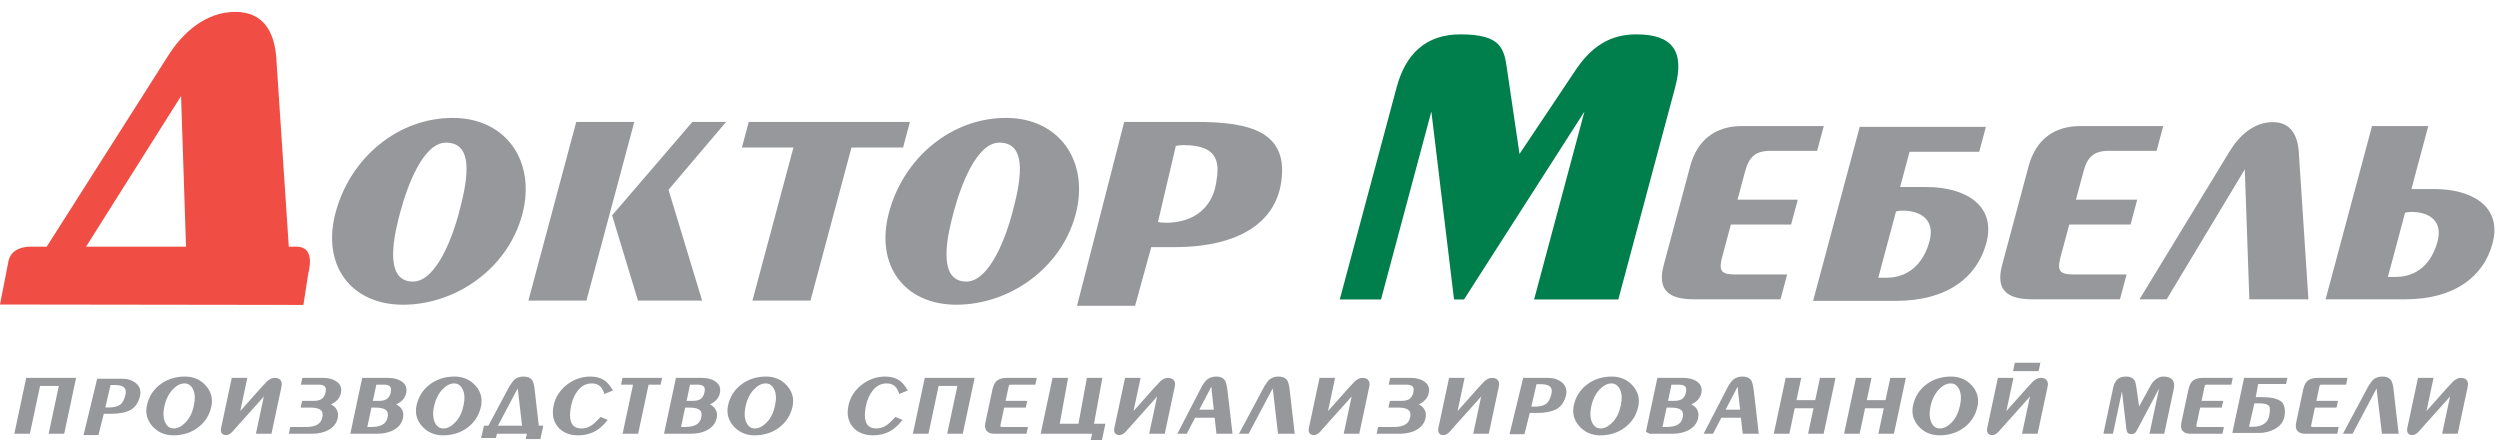
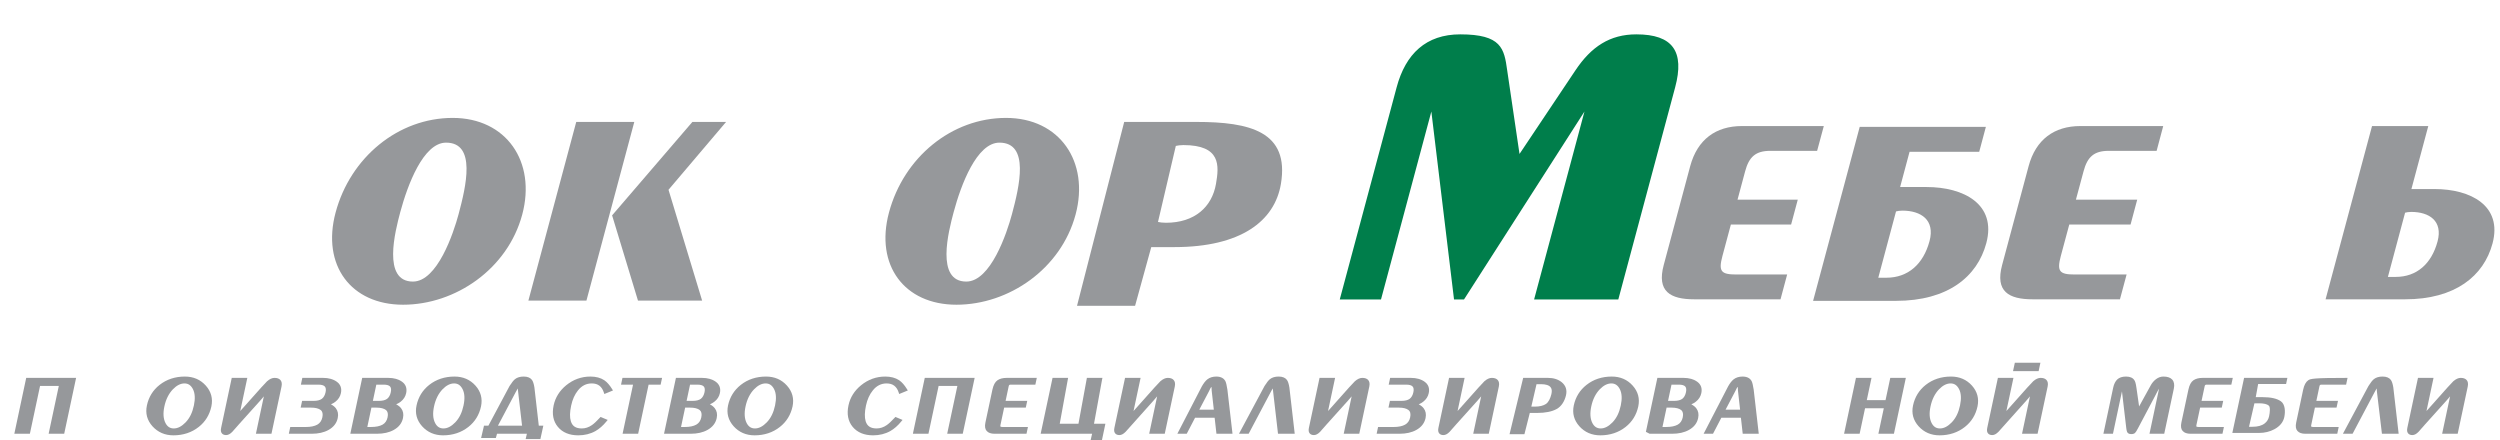
<svg xmlns="http://www.w3.org/2000/svg" width="159" height="28" viewBox="0 0 159 28" fill="none">
  <path d="M28.37 9.072C26.925 9.072 25.922 11.761 25.457 13.49C25.133 14.706 24.301 17.908 26.262 17.908C27.811 17.908 28.841 14.834 29.167 13.619C29.636 11.864 30.309 9.072 28.37 9.072ZM25.635 19.38C22.328 19.38 20.445 16.875 21.344 13.516C22.285 10.003 25.333 7.499 28.792 7.499C32.202 7.499 34.114 10.287 33.214 13.646C32.287 17.106 28.967 19.38 25.635 19.38Z" fill="#96989B" />
  <path d="M40.576 19.12L38.93 13.697L44.035 7.755H46.178L42.517 12.07L44.656 19.12H40.576ZM33.605 19.12L36.649 7.755H40.341L37.297 19.12H33.605Z" fill="#96989B" />
-   <path d="M54.154 9.384L51.546 19.12H47.855L50.463 9.384H47.185L47.621 7.755H57.871L57.435 9.384H54.154Z" fill="#96989B" />
  <path d="M63.563 9.072C62.12 9.072 61.116 11.761 60.653 13.49C60.327 14.706 59.495 17.908 61.456 17.908C63.004 17.908 64.035 14.834 64.361 13.619C64.831 11.864 65.501 9.072 63.563 9.072ZM60.828 19.38C57.523 19.38 55.639 16.875 56.539 13.516C57.479 10.003 60.527 7.499 63.985 7.499C67.395 7.499 69.307 10.287 68.407 13.646C67.479 17.106 64.16 19.38 60.828 19.38Z" fill="#96989B" />
  <path d="M75.26 9.227C75.078 9.227 74.892 9.254 74.782 9.28L73.648 14.117C73.745 14.142 73.97 14.168 74.151 14.168C75.984 14.168 77.082 13.16 77.336 11.697C77.537 10.536 77.662 9.227 75.26 9.227ZM74.692 15.716H73.22L72.192 19.447H68.499L71.499 7.755H76.093C79.476 7.755 82.024 8.358 81.466 11.697C81.072 14.054 78.927 15.716 74.692 15.716Z" fill="#96989B" />
  <path d="M97.569 19.044L100.772 7.093L93.112 19.044H92.476L91.034 7.093L87.832 19.044H85.209L88.825 5.557C89.395 3.42 90.701 2.185 92.871 2.185C95.495 2.185 95.665 3.085 95.857 4.47L96.641 9.792L100.2 4.47C101.202 2.971 102.387 2.185 104.071 2.185C106.392 2.185 107.151 3.273 106.539 5.557L102.925 19.044H97.569Z" fill="#007E4B" />
  <path d="M107.758 19.036C106.229 19.036 105.362 18.538 105.812 16.858L107.496 10.571C107.953 8.868 109.131 8.017 110.785 8.017H115.994L115.569 9.594H112.59C111.665 9.594 111.238 9.969 110.99 10.898L110.506 12.7H114.338L113.915 14.279H110.084L109.547 16.28C109.284 17.26 109.455 17.458 110.433 17.458H113.663L113.241 19.036H107.758Z" fill="#96989B" />
  <path d="M129.279 19.036C127.752 19.036 126.885 18.538 127.334 16.858L129.019 10.571C129.476 8.868 130.655 8.017 132.308 8.017H137.581L137.161 9.594H134.113C133.187 9.594 132.759 9.969 132.513 10.898L132.028 12.7H135.926L135.504 14.279H131.606L131.068 16.28C130.807 17.26 130.978 17.458 131.955 17.458H135.252L134.828 19.036H129.279Z" fill="#96989B" />
-   <path d="M143.058 19.036L142.769 10.771L137.8 19.036H136.072L141.793 9.644C142.426 8.592 143.375 7.767 144.549 7.767C145.703 7.767 146.127 8.618 146.201 9.644L146.815 19.036H143.058Z" fill="#96989B" />
  <path d="M153.353 13.478C153.203 13.478 153.048 13.502 152.964 13.528L151.871 17.611H152.371C153.699 17.611 154.645 16.782 155.028 15.357C155.378 14.053 154.504 13.478 153.353 13.478ZM152.964 19.036H147.907L150.861 8.017H154.439L153.366 12.024H154.845C157.123 12.024 159.169 13.076 158.525 15.482C157.968 17.56 156.143 19.036 152.964 19.036Z" fill="#96989B" />
  <path d="M122.718 15.335C122.323 16.807 121.346 17.663 119.975 17.663H119.459L120.587 13.447C120.674 13.421 120.834 13.396 120.989 13.396C122.178 13.396 123.079 13.989 122.718 15.335ZM122.53 11.895H121.13H120.848L121.448 9.654H125.878L126.302 8.067H118.278L117.854 9.654L115.313 19.134H115.367H118.908H120.587C123.87 19.134 125.754 17.61 126.329 15.464C126.994 12.981 124.881 11.895 122.53 11.895Z" fill="#96989B" />
-   <path d="M11.516 6.108L11.831 15.686H5.474L11.516 6.108ZM19.297 19.393L19.595 17.459C19.824 16.546 19.793 15.686 18.832 15.686H18.366L17.57 3.66C17.451 2.072 16.784 0.756 14.967 0.756C13.112 0.756 11.616 2.033 10.62 3.66L2.973 15.686H1.983C1.302 15.686 0.71 15.924 0.547 16.572L0 19.367L19.297 19.393Z" fill="#F04D44" />
  <path d="M0.937 27.465L0.911 27.587H1.9L2.547 24.547H3.74L3.119 27.465L3.093 27.587H4.083L4.814 24.155L4.839 24.033H1.667L0.937 27.465Z" fill="#96989B" />
  <path d="M12.331 25.789C12.236 26.242 12.064 26.593 11.805 26.862C11.557 27.119 11.306 27.249 11.056 27.249C10.819 27.249 10.65 27.142 10.528 26.912C10.386 26.642 10.361 26.283 10.455 25.846C10.55 25.401 10.732 25.035 10.997 24.758C11.236 24.511 11.483 24.386 11.732 24.386C11.967 24.386 12.138 24.498 12.267 24.742C12.402 24.999 12.425 25.352 12.331 25.789ZM11.758 23.949C11.138 23.949 10.597 24.128 10.149 24.48C9.726 24.813 9.456 25.253 9.343 25.787C9.236 26.283 9.354 26.728 9.696 27.111C10.041 27.492 10.49 27.687 11.028 27.687C11.647 27.687 12.19 27.508 12.639 27.154C13.059 26.824 13.329 26.384 13.444 25.847C13.549 25.351 13.43 24.905 13.089 24.524C12.746 24.142 12.299 23.949 11.758 23.949Z" fill="#96989B" />
  <path d="M17.462 24.033C17.308 24.033 17.153 24.103 16.986 24.248C16.965 24.268 16.84 24.403 16.61 24.65L15.566 25.822C15.528 25.862 15.456 25.945 15.342 26.072C15.318 26.098 15.298 26.12 15.281 26.139L15.729 24.033H14.739L14.062 27.219C14.028 27.376 14.048 27.492 14.121 27.572C14.181 27.638 14.269 27.671 14.382 27.671C14.509 27.671 14.639 27.603 14.772 27.466C14.908 27.312 15.042 27.16 15.176 27.008L16.541 25.49C16.647 25.361 16.728 25.268 16.781 25.209L16.276 27.587H17.265L17.905 24.584C17.943 24.399 17.919 24.262 17.83 24.165C17.749 24.077 17.626 24.033 17.462 24.033Z" fill="#96989B" />
  <path d="M21.42 24.278C21.196 24.116 20.902 24.033 20.546 24.033H19.227L19.137 24.463H20.242C20.446 24.463 20.585 24.502 20.657 24.58C20.726 24.656 20.743 24.778 20.707 24.945C20.665 25.138 20.587 25.276 20.47 25.365C20.354 25.451 20.177 25.496 19.947 25.496H19.214L19.122 25.925H19.786C20.062 25.925 20.269 25.977 20.398 26.079C20.513 26.171 20.549 26.328 20.501 26.546C20.457 26.757 20.348 26.913 20.18 27.008C20.003 27.106 19.759 27.157 19.448 27.157H18.46L18.369 27.587H19.823C20.245 27.587 20.606 27.506 20.893 27.345C21.215 27.166 21.412 26.912 21.48 26.59C21.532 26.344 21.491 26.133 21.358 25.962C21.285 25.868 21.182 25.785 21.048 25.715C21.155 25.67 21.253 25.613 21.337 25.546C21.519 25.404 21.636 25.221 21.682 25.004C21.747 24.695 21.659 24.451 21.42 24.278Z" fill="#96989B" />
  <path d="M24.854 24.946C24.816 25.134 24.736 25.275 24.621 25.365C24.505 25.451 24.329 25.496 24.1 25.496H23.715L23.934 24.463H24.396C24.597 24.463 24.735 24.502 24.806 24.579C24.874 24.654 24.891 24.777 24.854 24.946ZM24.649 26.546C24.605 26.757 24.497 26.913 24.331 27.008C24.154 27.106 23.91 27.156 23.603 27.156H23.361L23.622 25.925H23.94C24.216 25.925 24.421 25.977 24.547 26.079C24.662 26.17 24.697 26.327 24.649 26.546ZM25.57 24.278C25.346 24.116 25.051 24.033 24.695 24.033H23.036L22.306 27.465L22.28 27.587H23.972C24.393 27.587 24.754 27.506 25.041 27.345C25.364 27.167 25.562 26.913 25.63 26.59C25.682 26.345 25.641 26.134 25.508 25.963C25.435 25.868 25.33 25.785 25.196 25.715C25.306 25.67 25.401 25.613 25.485 25.547C25.669 25.403 25.785 25.221 25.832 25.004C25.896 24.695 25.809 24.451 25.57 24.278Z" fill="#96989B" />
  <path d="M29.48 25.789C29.385 26.242 29.213 26.593 28.954 26.862C28.706 27.119 28.455 27.249 28.205 27.249C27.968 27.249 27.8 27.142 27.678 26.912C27.535 26.642 27.511 26.283 27.605 25.846C27.7 25.401 27.881 25.035 28.146 24.758C28.385 24.511 28.632 24.386 28.881 24.386C29.117 24.386 29.287 24.498 29.416 24.742C29.552 24.999 29.575 25.352 29.48 25.789ZM30.239 24.524C29.895 24.142 29.448 23.949 28.907 23.949C28.287 23.949 27.746 24.128 27.298 24.48C26.876 24.813 26.605 25.253 26.492 25.787C26.385 26.283 26.504 26.728 26.846 27.111C27.191 27.492 27.639 27.687 28.178 27.687C28.796 27.687 29.339 27.508 29.788 27.154C30.208 26.824 30.479 26.384 30.593 25.847C30.698 25.351 30.58 24.905 30.239 24.524Z" fill="#96989B" />
  <path d="M31.669 27.073L32.799 24.94C32.836 24.869 32.875 24.802 32.914 24.736C32.92 24.726 32.926 24.716 32.933 24.709C32.936 24.75 32.939 24.788 32.942 24.825L33.203 27.073H31.669ZM33.989 24.645C33.953 24.415 33.901 24.258 33.834 24.164C33.727 24.021 33.55 23.949 33.309 23.949C33.078 23.949 32.891 24.004 32.754 24.114C32.66 24.19 32.548 24.331 32.408 24.55L31.062 27.073H30.782L30.598 27.858H31.535L31.611 27.587H33.51L33.431 27.924H34.369L34.556 27.073H34.267L33.989 24.645Z" fill="#96989B" />
  <path d="M36.759 24.83C36.999 24.531 37.286 24.386 37.633 24.386C37.834 24.386 37.995 24.433 38.122 24.53C38.246 24.627 38.34 24.766 38.398 24.945L38.436 25.059L38.985 24.834L38.932 24.747C38.775 24.492 38.607 24.302 38.433 24.183C38.2 24.028 37.903 23.949 37.549 23.949C36.98 23.949 36.462 24.136 36.01 24.503C35.587 24.85 35.319 25.28 35.212 25.779C35.095 26.331 35.184 26.791 35.478 27.146C35.774 27.504 36.211 27.687 36.776 27.687C37.181 27.687 37.551 27.596 37.872 27.415C38.117 27.276 38.354 27.069 38.575 26.798L38.65 26.707L38.197 26.517L38.155 26.562C37.943 26.792 37.773 26.95 37.65 27.034C37.442 27.179 37.229 27.249 37 27.249C36.623 27.249 36.402 27.104 36.306 26.791C36.23 26.546 36.236 26.21 36.326 25.794C36.408 25.408 36.554 25.084 36.759 24.83Z" fill="#96989B" />
  <path d="M39.498 24.463H40.262L39.622 27.465L39.597 27.587H40.586L41.251 24.463H42.016L42.108 24.033H39.589L39.498 24.463Z" fill="#96989B" />
  <path d="M44.808 24.945C44.767 25.136 44.687 25.276 44.573 25.365C44.457 25.451 44.282 25.496 44.052 25.496H43.667L43.887 24.463H44.348C44.549 24.463 44.687 24.502 44.759 24.579C44.827 24.655 44.843 24.777 44.808 24.945ZM44.602 26.546C44.557 26.757 44.45 26.913 44.283 27.008C44.106 27.106 43.863 27.157 43.555 27.157H43.313L43.575 25.925H43.892C44.168 25.925 44.373 25.977 44.501 26.079C44.614 26.17 44.649 26.327 44.602 26.546ZM45.522 24.278C45.296 24.116 45.002 24.033 44.649 24.033H42.989L42.258 27.465L42.232 27.587H43.924C44.345 27.587 44.706 27.506 44.994 27.345C45.316 27.166 45.514 26.912 45.583 26.589C45.634 26.344 45.593 26.133 45.459 25.963C45.386 25.867 45.282 25.784 45.149 25.715C45.257 25.67 45.353 25.613 45.437 25.547C45.622 25.404 45.739 25.221 45.785 25.004C45.85 24.697 45.761 24.453 45.522 24.278Z" fill="#96989B" />
  <path d="M49.294 25.787C49.197 26.242 49.025 26.594 48.767 26.862C48.518 27.119 48.267 27.249 48.018 27.249C47.781 27.249 47.612 27.142 47.49 26.912C47.349 26.642 47.323 26.283 47.417 25.847C47.512 25.399 47.695 25.032 47.959 24.758C48.198 24.511 48.445 24.386 48.694 24.386C48.929 24.386 49.1 24.499 49.229 24.742C49.364 24.999 49.387 25.351 49.294 25.787ZM48.72 23.949C48.1 23.949 47.559 24.128 47.111 24.481C46.69 24.813 46.418 25.253 46.303 25.787C46.199 26.284 46.318 26.729 46.66 27.111C47.003 27.492 47.451 27.687 47.991 27.687C48.611 27.687 49.152 27.508 49.6 27.154C50.021 26.823 50.291 26.383 50.407 25.847C50.512 25.351 50.392 24.905 50.05 24.524C49.708 24.142 49.261 23.949 48.72 23.949Z" fill="#96989B" />
  <path d="M55.511 24.83C55.747 24.535 56.041 24.386 56.385 24.386C56.584 24.386 56.749 24.434 56.873 24.53C56.998 24.627 57.092 24.766 57.15 24.945L57.188 25.059L57.737 24.834L57.683 24.747C57.523 24.487 57.36 24.302 57.185 24.183C56.952 24.028 56.654 23.949 56.301 23.949C55.732 23.949 55.214 24.136 54.761 24.505C54.338 24.852 54.07 25.28 53.964 25.779C53.846 26.329 53.934 26.789 54.228 27.146C54.526 27.504 54.964 27.687 55.529 27.687C55.932 27.687 56.302 27.596 56.624 27.415C56.869 27.276 57.106 27.069 57.326 26.798L57.401 26.707L56.949 26.517L56.907 26.562C56.694 26.792 56.523 26.95 56.4 27.034C56.197 27.177 55.978 27.249 55.751 27.249C55.374 27.249 55.153 27.104 55.056 26.792C54.981 26.546 54.988 26.21 55.076 25.794C55.158 25.409 55.304 25.085 55.511 24.83Z" fill="#96989B" />
  <path d="M58.085 27.465L58.06 27.587H59.049L59.696 24.547H60.889L60.267 27.465L60.242 27.587H61.231L61.962 24.155L61.988 24.033H58.815L58.085 27.465Z" fill="#96989B" />
  <path d="M63.437 24.187C63.286 24.292 63.181 24.488 63.117 24.784L62.672 26.874C62.621 27.117 62.649 27.292 62.754 27.41C62.857 27.527 63.026 27.587 63.253 27.587H65.285L65.377 27.157H63.762C63.684 27.157 63.642 27.142 63.63 27.129C63.621 27.119 63.615 27.09 63.626 27.043L63.864 25.925H65.24L65.332 25.496H63.956L64.154 24.562C64.163 24.522 64.177 24.494 64.194 24.483C64.216 24.469 64.248 24.463 64.293 24.463H65.849L65.94 24.033H64.029C63.781 24.033 63.582 24.085 63.437 24.187Z" fill="#96989B" />
  <path d="M70.089 24.155L70.115 24.033H69.126L68.59 26.95H67.399L67.931 24.033H66.942L66.212 27.465L66.186 27.587H69.458L69.363 28H70.082L70.303 26.95H69.579L70.089 24.155Z" fill="#96989B" />
  <path d="M74.273 24.033C74.121 24.033 73.962 24.105 73.799 24.248C73.772 24.273 73.625 24.431 73.422 24.65L72.155 26.072C72.131 26.098 72.111 26.12 72.093 26.139L72.542 24.033H71.553L70.874 27.219C70.841 27.376 70.861 27.492 70.934 27.572C70.993 27.638 71.082 27.671 71.195 27.671C71.321 27.671 71.447 27.605 71.586 27.466L73.353 25.49C73.46 25.361 73.541 25.268 73.594 25.209L73.088 27.587H74.078L74.717 24.584C74.755 24.4 74.731 24.263 74.641 24.165C74.562 24.077 74.437 24.033 74.273 24.033Z" fill="#96989B" />
  <path d="M76.275 26.055L76.887 24.891C76.908 24.844 76.939 24.779 76.983 24.694C77.005 24.651 77.029 24.621 77.053 24.611C77.053 24.687 77.055 24.763 77.062 24.834L77.199 26.055H76.275ZM77.924 24.22C77.85 24.097 77.694 23.949 77.36 23.949C77.13 23.949 76.937 24.009 76.784 24.129C76.666 24.225 76.553 24.369 76.437 24.574L74.879 27.587H75.476L76.006 26.569H77.251L77.366 27.587H78.387L78.062 24.776C78.021 24.497 77.976 24.317 77.924 24.22Z" fill="#96989B" />
  <path d="M81.849 24.164C81.743 24.021 81.565 23.949 81.324 23.949C81.094 23.949 80.907 24.004 80.769 24.113C80.672 24.191 80.561 24.333 80.424 24.55L78.799 27.587H79.414L80.815 24.94C80.851 24.869 80.89 24.801 80.928 24.736C80.935 24.725 80.942 24.716 80.948 24.707L81.281 27.587H82.344L82.005 24.645C81.968 24.414 81.917 24.257 81.849 24.164Z" fill="#96989B" />
  <path d="M86.646 24.033C86.492 24.033 86.337 24.103 86.17 24.248C86.149 24.268 86.023 24.403 85.793 24.65L84.749 25.822C84.712 25.862 84.639 25.945 84.526 26.072C84.502 26.098 84.482 26.12 84.464 26.139L84.912 24.033H83.923L83.245 27.219C83.212 27.376 83.231 27.492 83.305 27.572C83.364 27.638 83.453 27.671 83.565 27.671C83.692 27.671 83.823 27.603 83.956 27.466C84.092 27.312 84.225 27.16 84.359 27.008L85.724 25.49C85.831 25.361 85.912 25.268 85.965 25.209L85.46 27.587H86.449L87.088 24.584C87.126 24.399 87.102 24.262 87.014 24.165C86.933 24.077 86.809 24.033 86.646 24.033Z" fill="#96989B" />
  <path d="M90.605 24.278C90.382 24.116 90.089 24.033 89.731 24.033H88.413L88.321 24.463H89.427C89.631 24.463 89.77 24.502 89.841 24.58C89.911 24.656 89.927 24.778 89.891 24.946C89.852 25.135 89.771 25.276 89.655 25.365C89.539 25.451 89.362 25.496 89.131 25.496H88.398L88.306 25.925H88.97C89.248 25.925 89.453 25.977 89.581 26.08C89.697 26.171 89.733 26.328 89.686 26.546C89.642 26.757 89.532 26.913 89.364 27.008C89.188 27.106 88.943 27.157 88.633 27.157H87.645L87.554 27.587H89.008C89.43 27.587 89.79 27.506 90.078 27.345C90.399 27.167 90.596 26.913 90.666 26.589C90.717 26.343 90.675 26.132 90.543 25.964C90.471 25.869 90.368 25.785 90.232 25.715C90.341 25.67 90.438 25.613 90.521 25.546C90.705 25.402 90.822 25.22 90.868 25.004C90.934 24.695 90.845 24.451 90.605 24.278Z" fill="#96989B" />
  <path d="M94.883 24.033C94.729 24.033 94.574 24.103 94.407 24.248C94.386 24.268 94.261 24.403 94.031 24.65L92.987 25.822C92.949 25.862 92.877 25.945 92.763 26.072C92.739 26.098 92.719 26.12 92.702 26.139L93.149 24.033H92.16L91.482 27.219C91.449 27.376 91.469 27.492 91.542 27.572C91.602 27.638 91.69 27.671 91.803 27.671C91.93 27.671 92.06 27.603 92.193 27.466C92.329 27.312 92.463 27.16 92.597 27.008L93.962 25.49C94.068 25.361 94.149 25.268 94.202 25.209L93.697 27.587H94.686L95.326 24.584C95.364 24.399 95.34 24.262 95.251 24.165C95.17 24.077 95.047 24.033 94.883 24.033Z" fill="#96989B" />
  <path d="M103.082 25.787C102.985 26.242 102.813 26.594 102.555 26.862C102.306 27.119 102.055 27.249 101.806 27.249C101.569 27.249 101.401 27.142 101.278 26.912C101.138 26.642 101.111 26.283 101.205 25.847C101.3 25.399 101.483 25.032 101.747 24.758C101.986 24.511 102.233 24.386 102.482 24.386C102.717 24.386 102.888 24.499 103.017 24.742C103.153 24.999 103.175 25.351 103.082 25.787ZM102.508 23.949C101.888 23.949 101.347 24.128 100.899 24.481C100.478 24.813 100.206 25.253 100.092 25.787C99.987 26.284 100.106 26.729 100.448 27.111C100.791 27.492 101.239 27.687 101.78 27.687C102.399 27.687 102.94 27.508 103.389 27.154C103.809 26.823 104.08 26.383 104.195 25.847C104.3 25.351 104.181 24.905 103.838 24.524C103.496 24.142 103.049 23.949 102.508 23.949Z" fill="#96989B" />
  <path d="M107.227 24.946C107.188 25.134 107.109 25.275 106.994 25.365C106.877 25.451 106.702 25.496 106.473 25.496H106.087L106.307 24.463H106.768C106.969 24.463 107.107 24.502 107.179 24.579C107.247 24.654 107.263 24.777 107.227 24.946ZM107.022 26.546C106.978 26.757 106.87 26.913 106.703 27.008C106.527 27.106 106.283 27.156 105.976 27.156H105.733L105.995 25.925H106.313C106.588 25.925 106.794 25.977 106.92 26.079C107.034 26.17 107.069 26.327 107.022 26.546ZM107.942 24.278C107.718 24.116 107.424 24.033 107.068 24.033H105.409L104.679 27.465L104.917 27.587H106.344C106.766 27.587 107.127 27.506 107.414 27.345C107.737 27.167 107.935 26.913 108.002 26.59C108.055 26.345 108.013 26.134 107.881 25.963C107.807 25.868 107.703 25.785 107.569 25.715C107.678 25.67 107.774 25.613 107.857 25.547C108.041 25.403 108.158 25.221 108.204 25.004C108.269 24.695 108.181 24.451 107.942 24.278Z" fill="#96989B" />
  <path d="M109.746 26.055L110.358 24.891C110.38 24.844 110.411 24.779 110.455 24.694C110.479 24.645 110.503 24.62 110.524 24.611C110.524 24.687 110.527 24.761 110.533 24.834L110.67 26.055H109.746ZM111.394 24.22C111.321 24.097 111.165 23.949 110.83 23.949C110.601 23.949 110.407 24.009 110.255 24.129C110.137 24.225 110.023 24.369 109.908 24.574L108.35 27.587H108.947L109.477 26.569H110.722L110.837 27.587H111.857L111.534 24.776C111.491 24.493 111.447 24.317 111.394 24.22Z" fill="#96989B" />
-   <path d="M115.449 25.45H114.256L114.558 24.033H113.569L112.838 27.465L112.812 27.587H113.802L114.146 25.964H115.34L114.994 27.587H115.984L116.714 24.155L116.739 24.033H115.75L115.449 25.45Z" fill="#96989B" />
  <path d="M119.92 25.45H118.727L119.028 24.033H118.039L117.309 27.465L117.283 27.587H118.272L118.618 25.964H119.81L119.465 27.587H120.454L121.186 24.155L121.211 24.033H120.222L119.92 25.45Z" fill="#96989B" />
  <path d="M124.657 25.789C124.562 26.242 124.39 26.593 124.131 26.862C123.883 27.119 123.632 27.249 123.382 27.249C123.145 27.249 122.977 27.142 122.854 26.912C122.712 26.642 122.687 26.283 122.782 25.846C122.876 25.401 123.058 25.035 123.323 24.758C123.562 24.511 123.809 24.386 124.058 24.386C124.293 24.386 124.464 24.498 124.593 24.742C124.729 24.999 124.751 25.352 124.657 25.789ZM124.084 23.949C123.464 23.949 122.923 24.128 122.475 24.48C122.053 24.813 121.782 25.253 121.669 25.787C121.562 26.283 121.68 26.728 122.023 27.111C122.367 27.492 122.816 27.687 123.354 27.687C123.973 27.687 124.516 27.508 124.965 27.154C125.385 26.824 125.656 26.384 125.77 25.847C125.875 25.351 125.757 24.905 125.416 24.524C125.072 24.142 124.625 23.949 124.084 23.949Z" fill="#96989B" />
  <path d="M129.77 23.07H128.144L128.028 23.606H129.656L129.77 23.07Z" fill="#96989B" />
  <path d="M129.786 24.033C129.634 24.033 129.475 24.105 129.312 24.248C129.285 24.273 129.137 24.431 128.935 24.65L127.668 26.072C127.644 26.098 127.623 26.12 127.606 26.139L128.055 24.033H127.066L126.387 27.219C126.354 27.376 126.373 27.492 126.446 27.572C126.506 27.638 126.594 27.671 126.707 27.671C126.834 27.671 126.96 27.605 127.099 27.466L128.866 25.49C128.973 25.361 129.053 25.268 129.106 25.209L128.601 27.587H129.59L130.23 24.584C130.268 24.4 130.244 24.263 130.154 24.165C130.074 24.077 129.95 24.033 129.786 24.033Z" fill="#96989B" />
  <path d="M137.593 23.949C137.427 23.949 137.268 24.005 137.121 24.116C136.979 24.224 136.864 24.362 136.777 24.526L136.047 25.85L135.88 24.678C135.837 24.35 135.785 24.239 135.75 24.188C135.653 24.029 135.473 23.949 135.215 23.949C134.972 23.949 134.784 24.012 134.656 24.134C134.536 24.252 134.449 24.425 134.399 24.654L133.776 27.587H134.384L134.957 24.892L135.228 27.206C135.24 27.322 135.258 27.408 135.283 27.466C135.305 27.519 135.367 27.609 135.539 27.609C135.649 27.609 135.729 27.586 135.785 27.538C135.831 27.495 135.893 27.399 135.973 27.244L137.027 25.252C137.186 24.931 137.275 24.784 137.317 24.718L136.707 27.587H137.645L138.255 24.722C138.308 24.469 138.273 24.274 138.152 24.14C138.036 24.014 137.848 23.949 137.593 23.949Z" fill="#96989B" />
  <path d="M140.26 24.483C140.279 24.469 140.311 24.463 140.356 24.463H141.913L142.005 24.033H140.092C139.846 24.033 139.647 24.085 139.501 24.187C139.349 24.292 139.244 24.488 139.182 24.784L138.736 26.874C138.685 27.116 138.711 27.29 138.818 27.41C138.924 27.527 139.092 27.587 139.317 27.587H141.349L141.441 27.156H139.826C139.748 27.156 139.706 27.142 139.694 27.129C139.685 27.119 139.679 27.09 139.69 27.042L139.928 25.925H141.304L141.396 25.496H140.019L140.218 24.56C140.226 24.521 140.241 24.494 140.26 24.483Z" fill="#96989B" />
-   <path d="M146.995 27.129C146.986 27.119 146.98 27.09 146.991 27.043L147.228 25.925H148.604L148.696 25.496H147.32L147.518 24.562C147.527 24.521 147.541 24.494 147.559 24.483C147.581 24.469 147.612 24.463 147.657 24.463H149.213L149.304 24.033H147.394C147.145 24.033 146.946 24.085 146.801 24.187C146.65 24.292 146.545 24.488 146.481 24.784L146.037 26.874C145.986 27.117 146.013 27.292 146.118 27.41C146.222 27.527 146.391 27.587 146.618 27.587H148.65L148.741 27.157H147.127C147.048 27.157 147.007 27.142 146.995 27.129Z" fill="#96989B" />
+   <path d="M146.995 27.129C146.986 27.119 146.98 27.09 146.991 27.043L147.228 25.925H148.604L148.696 25.496H147.32L147.518 24.562C147.527 24.521 147.541 24.494 147.559 24.483C147.581 24.469 147.612 24.463 147.657 24.463H149.213L149.304 24.033C147.145 24.033 146.946 24.085 146.801 24.187C146.65 24.292 146.545 24.488 146.481 24.784L146.037 26.874C145.986 27.117 146.013 27.292 146.118 27.41C146.222 27.527 146.391 27.587 146.618 27.587H148.65L148.741 27.157H147.127C147.048 27.157 147.007 27.142 146.995 27.129Z" fill="#96989B" />
  <path d="M152.06 24.165C151.954 24.023 151.778 23.949 151.534 23.949C151.304 23.949 151.117 24.004 150.979 24.113C150.882 24.192 150.771 24.333 150.634 24.55L149.009 27.587H149.624L151.025 24.94C151.061 24.869 151.099 24.802 151.138 24.736C151.145 24.724 151.152 24.716 151.158 24.707C151.163 24.777 151.168 24.843 151.172 24.904L151.491 27.587H152.554L152.215 24.645C152.178 24.415 152.127 24.258 152.06 24.165Z" fill="#96989B" />
  <path d="M156.874 24.165C156.793 24.078 156.67 24.033 156.506 24.033C156.352 24.033 156.197 24.103 156.03 24.248C156.009 24.268 155.884 24.403 155.654 24.65L154.61 25.822C154.572 25.862 154.5 25.945 154.387 26.072C154.362 26.098 154.342 26.12 154.325 26.139L154.772 24.033H153.783L153.105 27.219C153.072 27.376 153.092 27.492 153.165 27.572C153.225 27.638 153.313 27.671 153.426 27.671C153.553 27.671 153.683 27.603 153.816 27.466C153.952 27.312 154.086 27.16 154.22 27.008L155.585 25.49C155.691 25.361 155.772 25.268 155.825 25.209L155.32 27.587H156.309L156.949 24.584C156.987 24.399 156.963 24.262 156.874 24.165Z" fill="#96989B" />
-   <path d="M7.976 25.119C7.913 25.383 7.797 25.632 7.63 25.745C7.462 25.858 7.224 25.915 6.923 25.915H6.698L7.03 24.487H7.303C7.617 24.487 7.827 24.553 7.928 24.686C8.005 24.786 8.02 24.931 7.976 25.119ZM8.629 24.36C8.403 24.179 8.109 24.087 7.758 24.087H6.181L5.342 27.552L5.313 27.671H6.259L6.602 26.317H7.07C7.594 26.317 8.011 26.232 8.31 26.067C8.614 25.9 8.814 25.571 8.902 25.205C8.984 24.86 8.893 24.575 8.629 24.36Z" fill="#96989B" />
  <path d="M98.669 25.065C98.606 25.329 98.49 25.578 98.323 25.691C98.156 25.804 97.917 25.861 97.616 25.861H97.392L97.723 24.433H97.996C98.31 24.433 98.52 24.499 98.621 24.632C98.699 24.732 98.713 24.877 98.669 25.065ZM99.322 24.306C99.096 24.125 98.802 24.033 98.451 24.033H96.874L96.035 27.499L96.007 27.617H96.953L97.295 26.263H97.763C98.287 26.263 98.704 26.178 99.003 26.013C99.308 25.846 99.507 25.517 99.595 25.151C99.677 24.806 99.586 24.521 99.322 24.306Z" fill="#96989B" />
  <path d="M143.381 25.65H143.682C143.975 25.65 144.188 25.701 144.296 25.797C144.4 25.894 144.368 26.225 144.315 26.472C144.274 26.664 144.181 26.816 144.039 26.925C143.854 27.072 143.596 27.143 143.25 27.143H143.037L143.381 25.65ZM142.001 27.419L141.977 27.535H143.674C144.034 27.535 144.365 27.454 144.655 27.297C145.001 27.109 145.211 26.851 145.281 26.529C145.359 26.155 145.329 25.716 145.071 25.527C144.822 25.346 144.431 25.258 143.88 25.258H143.466L143.618 24.424H145.395L145.478 24.033H142.724L142.001 27.419Z" fill="#96989B" />
</svg>